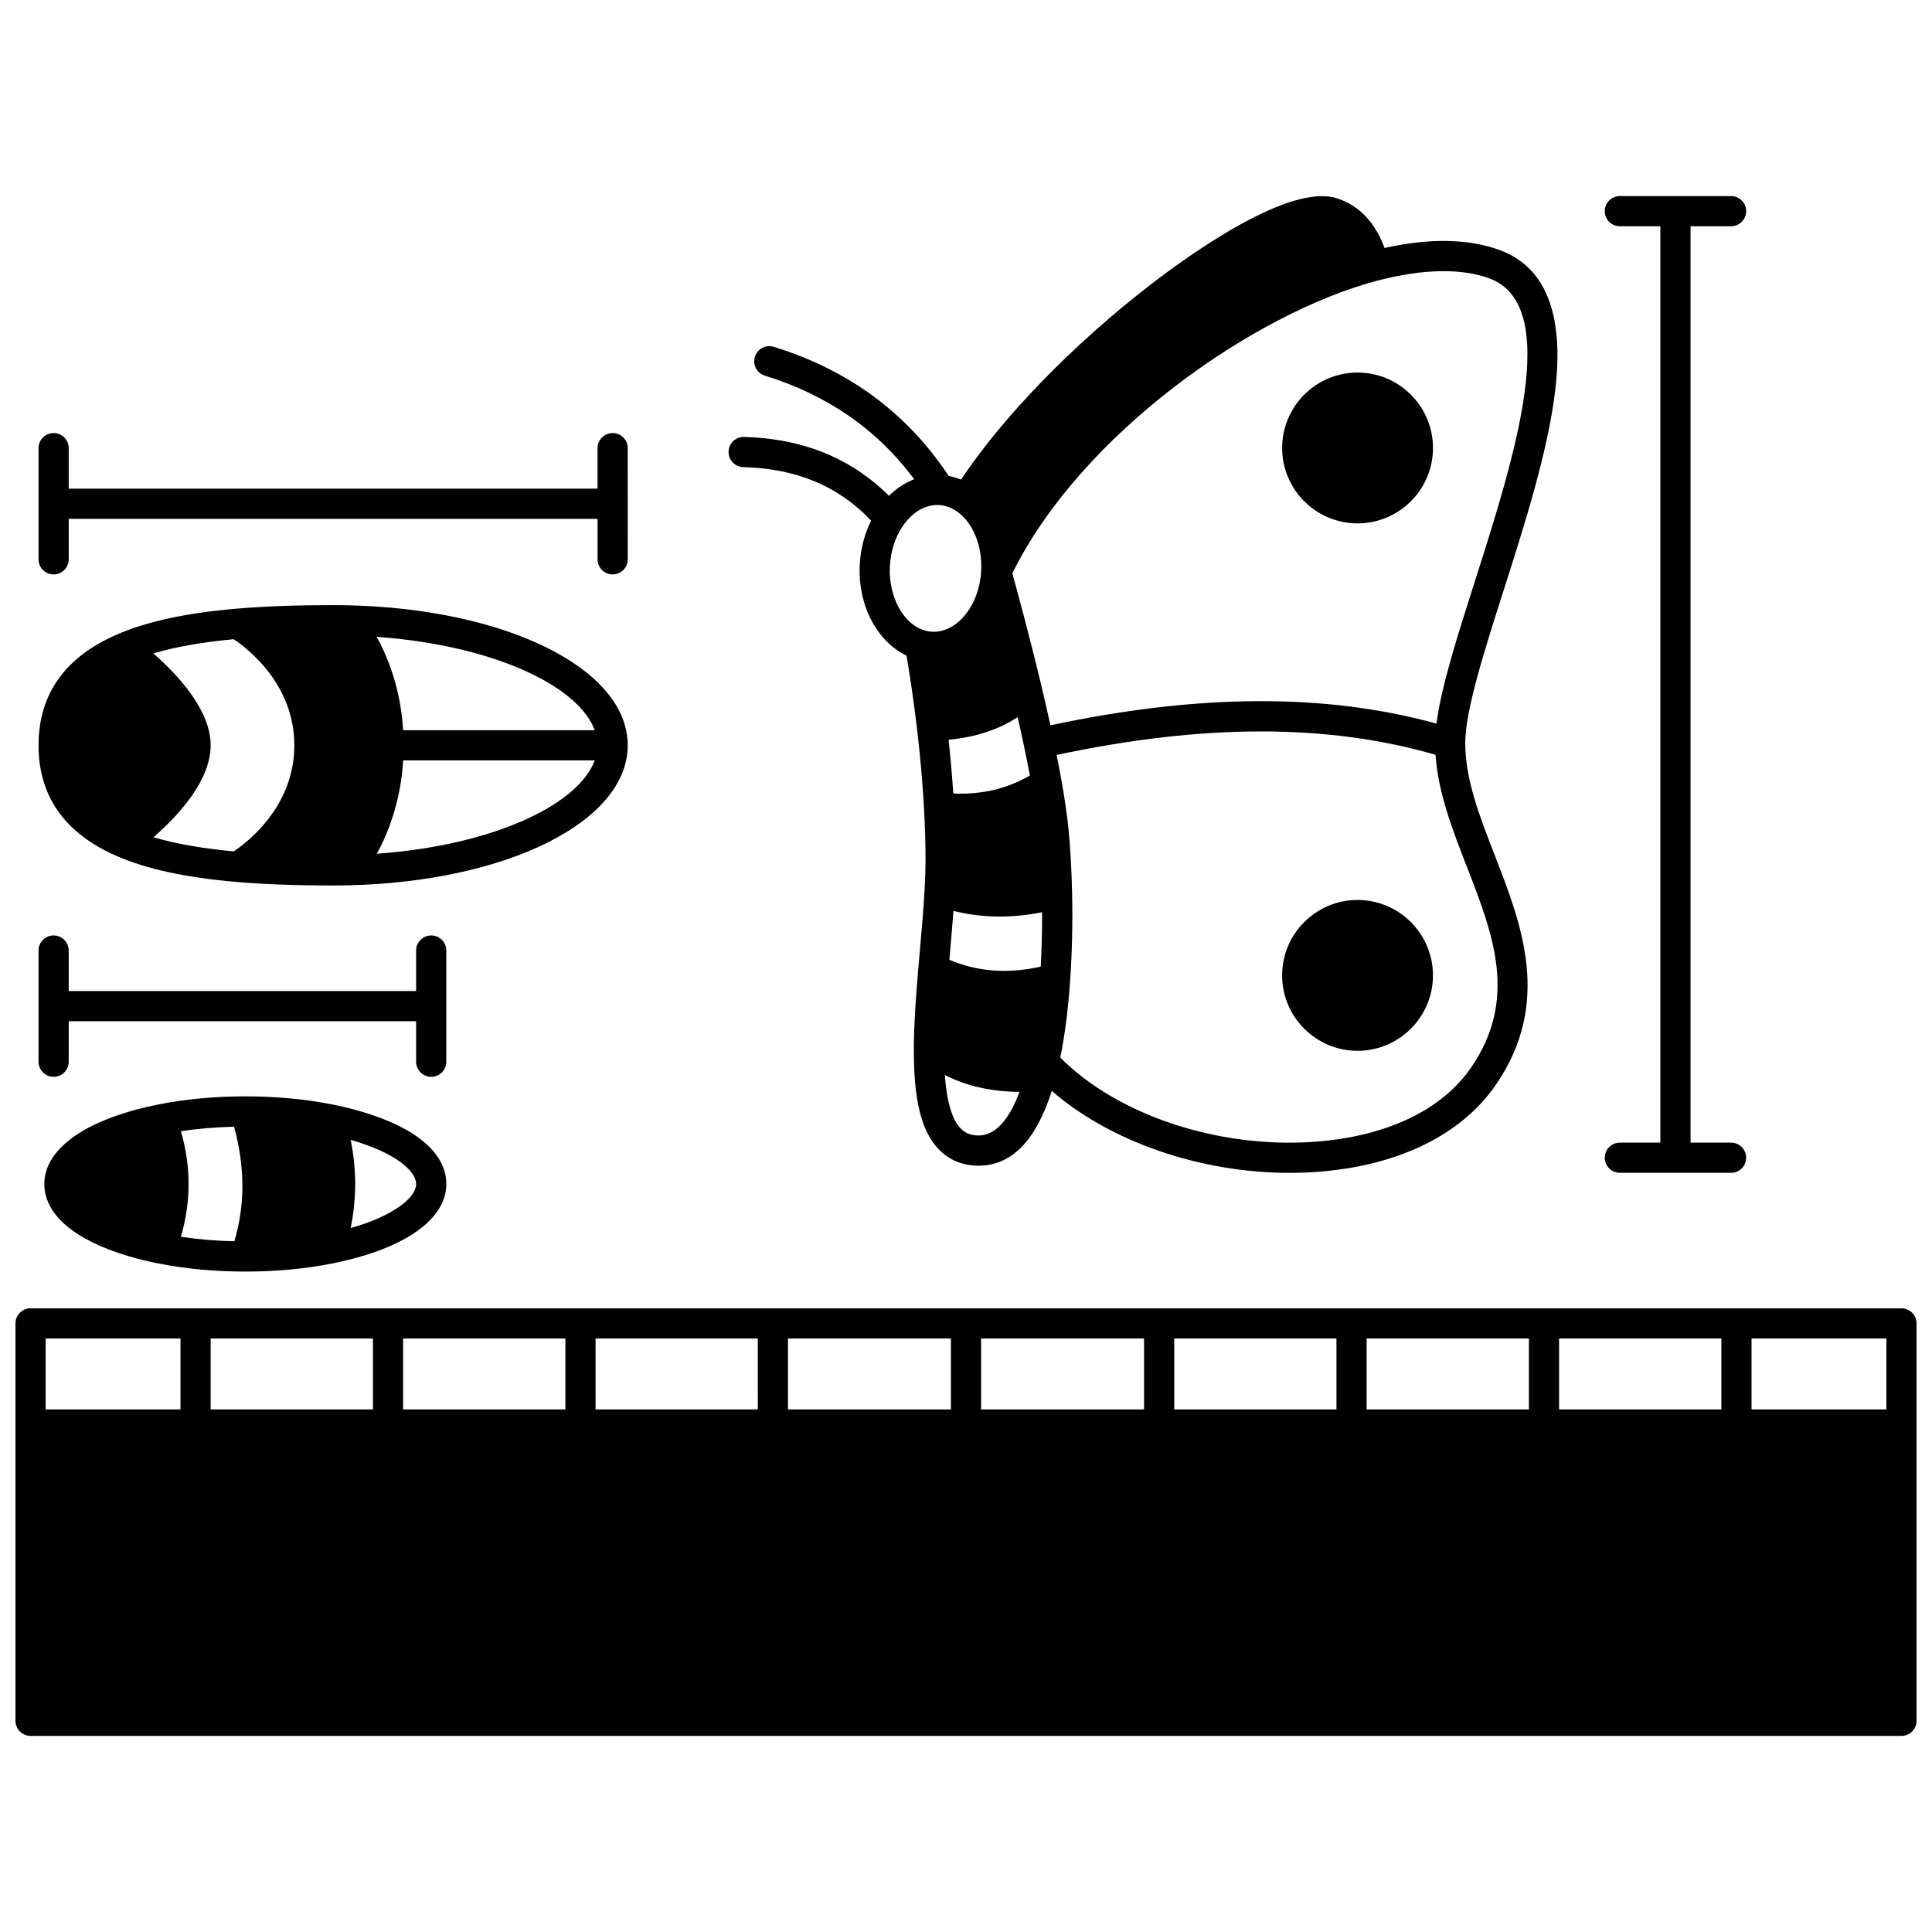
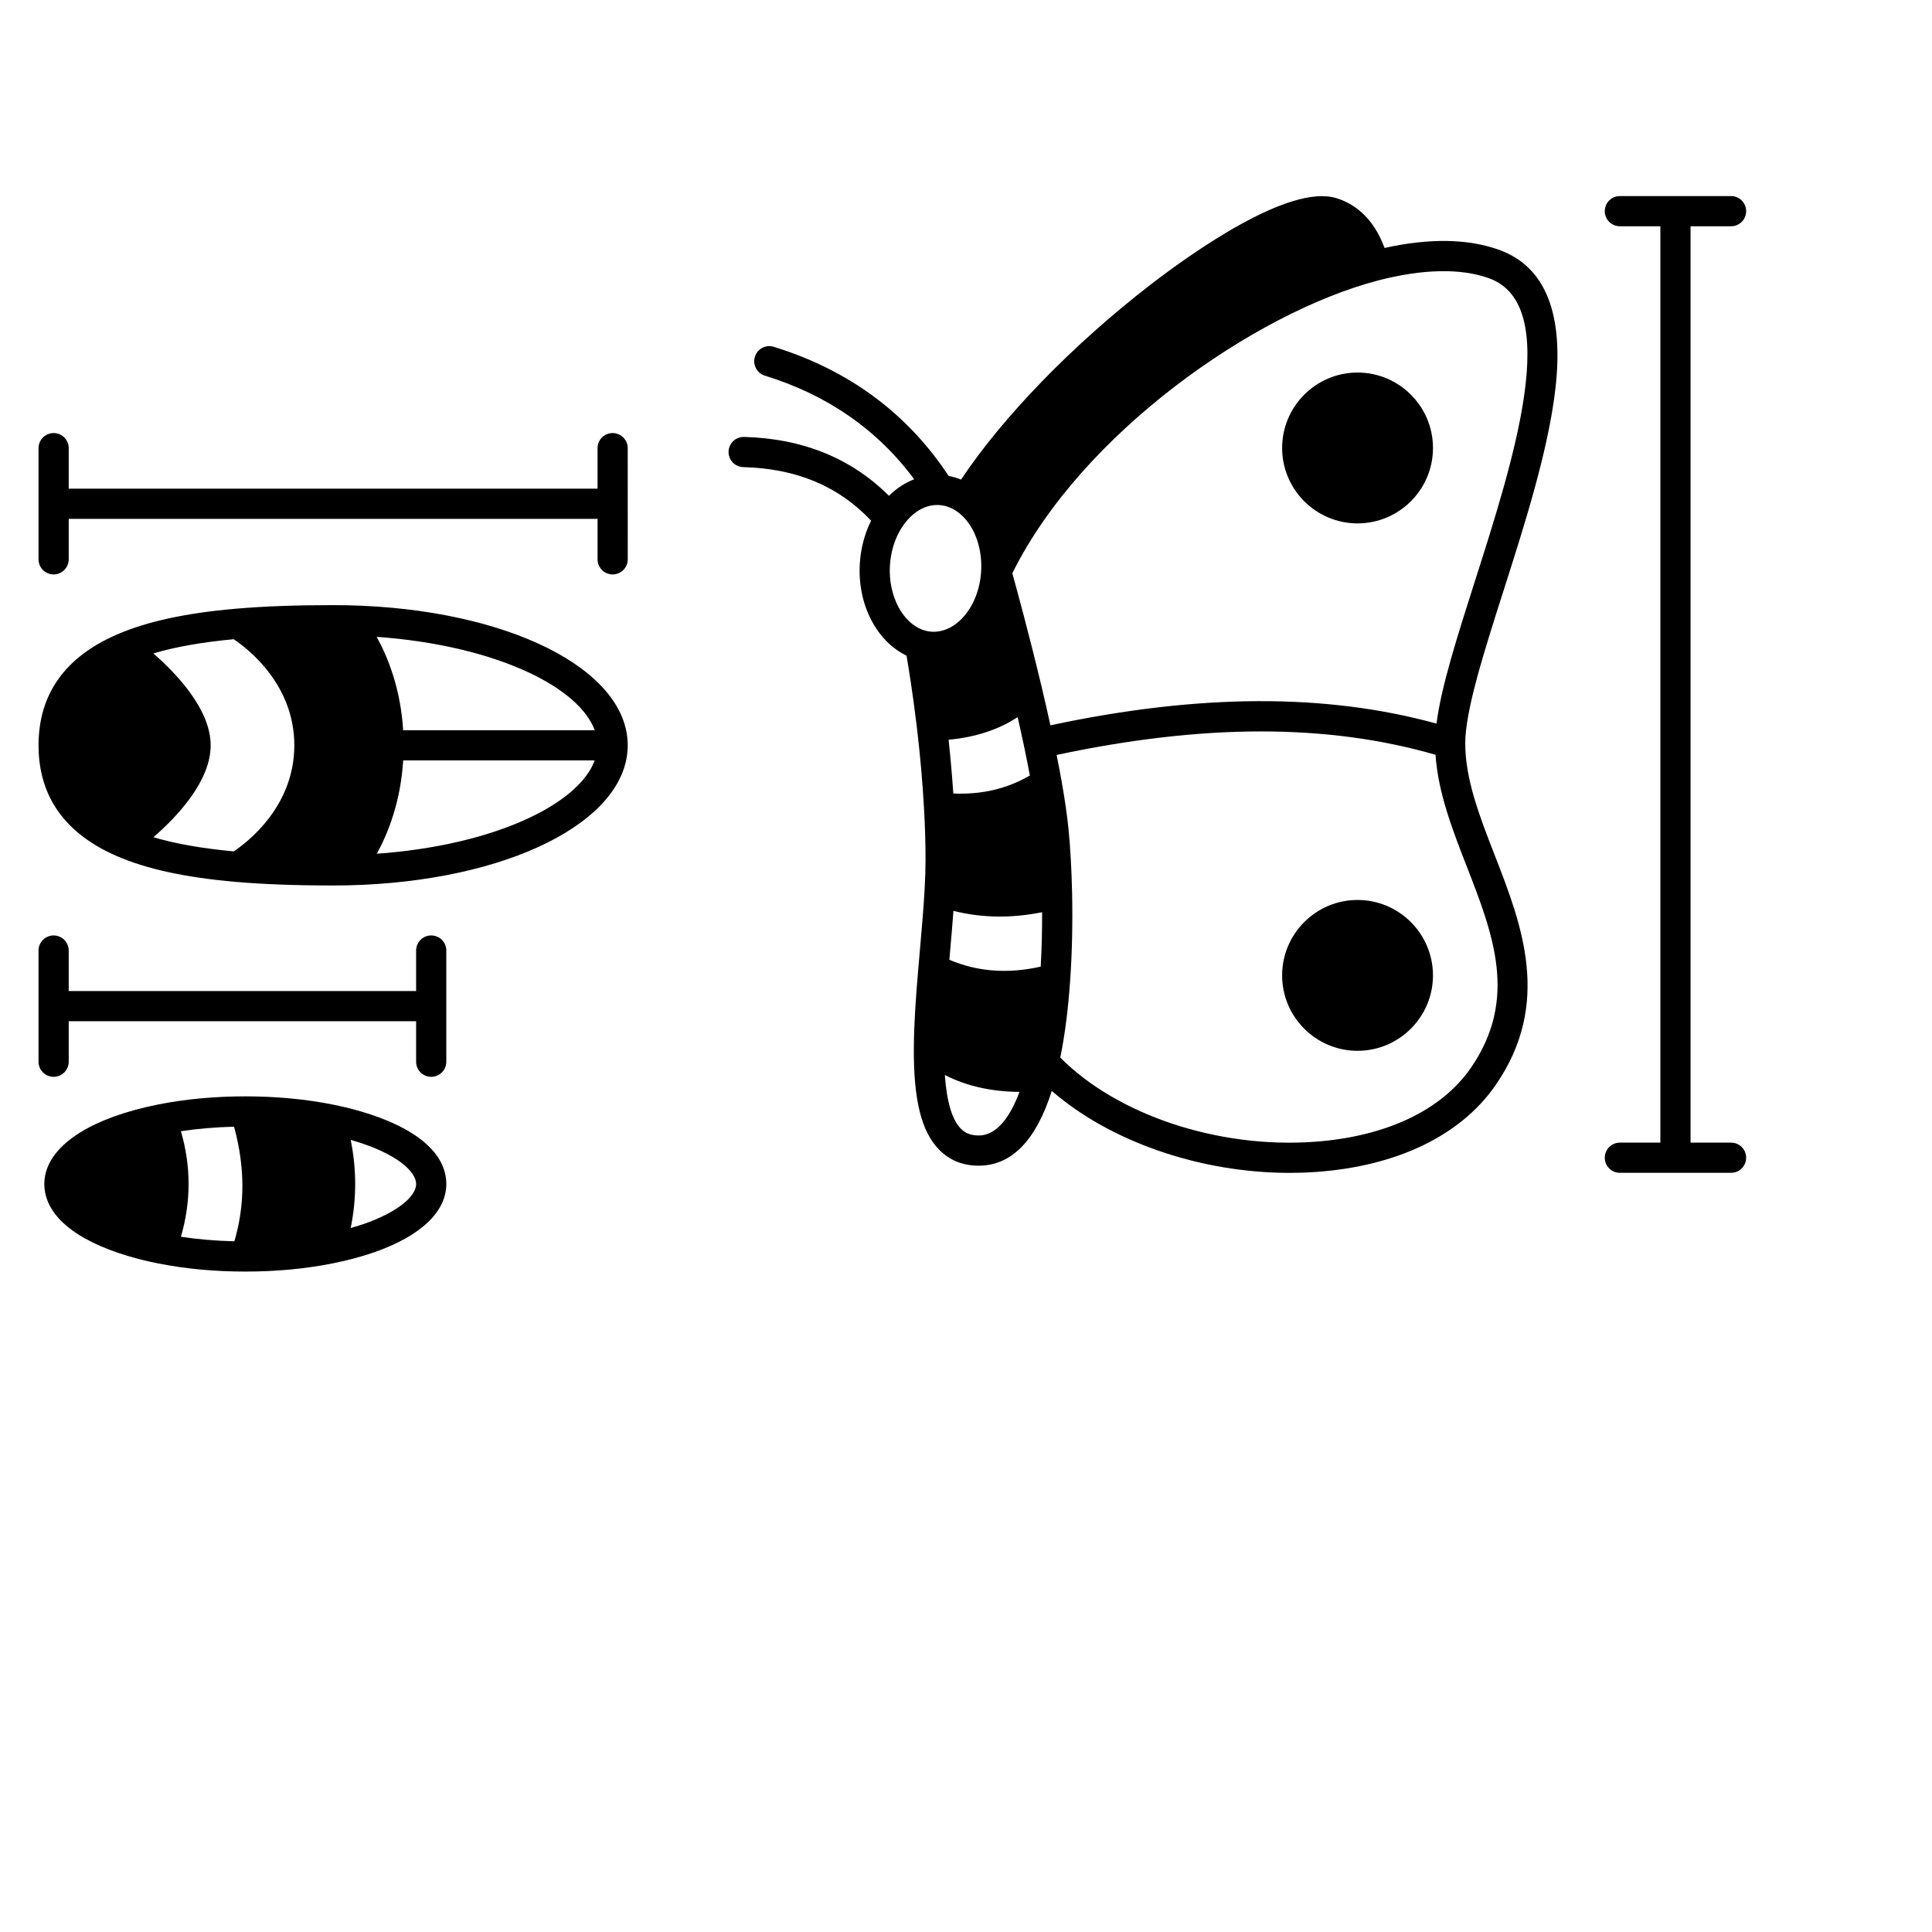
<svg xmlns="http://www.w3.org/2000/svg" width="800px" height="800px" version="1.1" viewBox="144 144 512 512">
  <defs>
    <clipPath id="a">
      <path d="m148.09 490h503.81v115h-503.81z" />
    </clipPath>
  </defs>
  <path d="m340.98 267.79c14.105 0.375 25.215 5.023 33.879 14.188-1.742 3.484-2.777 7.414-3.008 11.539-0.605 10.742 4.504 20.461 12.387 24.23 0.57 3.312 1.699 10.25 2.738 18.992 0.883 7.426 1.52 14.652 1.898 21.488 0.27 4.723 0.402 9.34 0.402 13.719 0 2.297-0.082 4.894-0.254 7.945-0.27 4.828-0.715 9.945-1.191 15.359-0.152 1.738-0.305 3.481-0.453 5.223 0 0.016-0.004 0.031-0.004 0.051 0 0.008 0 0.012-0.004 0.02-0.68 7.977-1.141 14.566-1.188 20.758-0.125 14.133 1.961 22.598 6.766 27.445 2.742 2.766 6.246 4.168 10.418 4.168 8.691 0 15.199-6.664 19.367-19.816 15.5 13.469 39.375 21.723 63.031 21.723 2.316 0 4.637-0.078 6.941-0.242 21.551-1.508 38.488-9.703 47.695-23.082 14.945-21.727 6.863-42.496-0.266-60.82-4.027-10.344-7.828-20.117-7.828-29.695 0-8.656 4.938-24.137 10.168-40.523 5.551-17.391 11.84-37.102 13.715-53.367 2.312-20.035-2.68-32.434-14.828-36.852-8.254-3-18.484-3.172-30.445-0.535-3.109-8.508-8.504-11.883-12.742-13.191-12.609-3.914-38.703 14.766-49.336 22.973-20.559 15.871-39.031 34.918-50.152 51.609-1.07-0.438-2.168-0.762-3.289-0.973-10.918-16.578-26.492-28.094-46.344-34.219-2.109-0.652-4.348 0.531-5 2.644-0.652 2.109 0.531 4.348 2.644 5 16.578 5.113 29.859 14.344 39.57 27.453-2.418 0.938-4.688 2.426-6.691 4.387-9.949-9.93-22.832-15.184-38.395-15.598-2.207-0.051-4.043 1.684-4.102 3.891-0.055 2.211 1.691 4.051 3.898 4.109zm78.82 132.38c-8.781 1.953-16.746 1.352-24.207-1.816 0.07-0.805 0.141-1.613 0.207-2.414 0.32-3.644 0.621-7.144 0.871-10.547 3.981 0.996 8.078 1.504 12.281 1.504 3.664 0 7.406-0.387 11.219-1.148 0.016 4.973-0.113 9.785-0.371 14.422zm-4.41-58.371c0.594 2.832 1.098 5.379 1.539 7.719-6.102 3.531-12.785 5.102-20.297 4.766-0.309-4.617-0.723-9.379-1.246-14.25 7.086-0.645 13.207-2.652 18.301-5.988 0.609 2.668 1.18 5.266 1.703 7.754zm-12.02 103.11c-2.016 0-3.519-0.57-4.738-1.801-2.316-2.336-3.734-7.109-4.242-14.223 5.699 2.922 12.316 4.422 19.789 4.477-2.269 6.047-5.731 11.547-10.809 11.547zm129.32-71.336c7.031 18.074 13.676 35.148 1.129 53.387-7.797 11.328-22.594 18.301-41.664 19.637-25.445 1.781-52.117-7.144-67.168-22.332 1.223-6.004 2.109-12.934 2.629-20.641 0.5-7.242 0.668-14.98 0.5-23.004-0.133-6.102-0.469-12.098-0.949-16.879-0.352-3.574-0.965-7.812-1.871-12.961-0.004-0.02-0.008-0.039-0.012-0.059 0-0.004-0.004-0.008-0.004-0.012-0.363-2.039-0.785-4.246-1.262-6.641 38.922-8.293 71.848-8.309 100.41-0.043 0.676 10.035 4.519 19.938 8.258 29.547zm5.945-155.82c19.57 7.113 6.629 47.676-3.773 80.27-4.746 14.875-8.938 28.035-10.172 37.738-29.395-8.078-62.961-7.934-102.32 0.453-0.719-3.285-1.5-6.699-2.332-10.219-3.246-13.641-6.606-25.91-7.762-30.066 18.359-37.141 64.324-69.102 96.918-77.598 11.824-3.082 22.004-3.285 29.445-0.578zm-146.27 60.074c0.164 0 0.328 0.004 0.492 0.016 1.715 0.094 3.348 0.691 4.867 1.785 4.191 2.984 6.664 9.137 6.293 15.672v0.004c-0.262 4.668-1.879 8.938-4.559 12.027-2.43 2.801-5.445 4.234-8.457 4.078-0.707-0.039-1.379-0.16-2.055-0.363-5.644-1.711-9.562-9.055-9.113-17.082 0.215-3.836 1.34-7.402 3.254-10.316 2.453-3.723 5.809-5.82 9.277-5.82z" />
  <path d="m483.78 262.72c0 11.02 8.965 19.984 19.984 19.984 11.023 0 19.992-8.965 19.992-19.984 0-11.023-8.969-19.992-19.992-19.992-11.02 0-19.984 8.969-19.984 19.992z" />
  <path d="m503.76 382.5c-11.02 0-19.984 8.969-19.984 19.992 0 11.02 8.965 19.984 19.984 19.984 11.023 0 19.992-8.965 19.992-19.984 0-11.023-8.969-19.992-19.992-19.992z" />
  <path d="m239.68 438.55c-2.394-0.703-4.93-1.32-7.539-1.836-7.195-1.438-14.977-2.168-23.125-2.168-8.16 0-15.949 0.73-23.137 2.164-2.102 0.414-4.25 0.922-6.398 1.508-15.086 4.172-23.734 11.293-23.734 19.539 0 8.062 7.914 14.855 22.273 19.125 2.512 0.75 5.156 1.402 7.852 1.93 7.199 1.438 14.988 2.168 23.145 2.168 8.152 0 15.934-0.73 23.133-2.168 3.906-0.777 7.57-1.754 10.895-2.902 12.402-4.301 19.234-10.75 19.234-18.152-0.004-8.129-8.027-14.949-22.598-19.207zm-47.738 5.231c4.481-0.672 9.246-1.078 14.09-1.195 2.914 10.695 2.938 20.68 0.078 30.367-4.91-0.113-9.648-0.516-14.168-1.199 2.711-9.301 2.711-18.676 0-27.973zm48.488 24.574c-1.117 0.387-2.293 0.742-3.496 1.082 1.59-7.769 1.59-15.578 0-23.348 0.164 0.047 0.336 0.086 0.5 0.133 11.637 3.398 16.844 8.242 16.844 11.535 0 3.519-5.438 7.68-13.848 10.598z" />
  <path d="m174.94 370.86c7.965 3.465 18.312 5.707 31.641 6.856 7.398 0.637 15.805 0.945 25.703 0.945 1.309 0 2.621-0.012 3.91-0.039 42.277-0.961 74.16-16.914 74.16-37.105 0-20.211-31.898-36.164-74.195-37.113-1.281-0.031-2.574-0.039-3.875-0.039-9.895 0-18.301 0.309-25.703 0.945-13.324 1.148-23.672 3.394-31.625 6.863-13.762 5.965-20.742 15.84-20.742 29.348 0 13.504 6.977 23.375 20.727 29.34zm47.059-29.344c0 16.176-12.371 25.645-16.059 28.113-8.398-0.785-15.434-2.023-21.281-3.754 6.266-5.438 15.168-14.832 15.168-24.355 0-9.473-8.965-18.93-15.188-24.355 5.844-1.738 12.883-2.981 21.289-3.766 3.684 2.453 16.07 11.922 16.07 28.117zm62.211 19.25c-10.832 5.086-24.945 8.379-40.352 9.484 2.969-5.398 6.316-13.754 6.988-24.734h50.762c-2.023 5.492-8.113 10.891-17.398 15.25zm17.398-23.25h-50.766c-0.68-11-4.043-19.359-7.016-24.746 15.406 1.102 29.527 4.394 40.367 9.48 9.293 4.363 15.391 9.766 17.414 15.266z" />
  <path d="m158.21 296.23c2.207 0 4-1.789 4-4v-10.734h140.15v10.734c0 2.207 1.789 4 4 4 2.207 0 4-1.789 4-4l-0.008-29.465c0-2.207-1.789-4-4-4-2.207 0-4 1.789-4 4v10.734h-140.14v-10.734c0-2.207-1.789-4-4-4-2.207 0-4 1.789-4 4v29.469c0.004 2.207 1.793 3.996 4.004 3.996z" />
  <path d="m158.21 429.37c2.207 0 4-1.789 4-4v-10.734h92.066v10.734c0 2.207 1.789 4 4 4 2.207 0 4-1.789 4-4v-29.469c0-2.207-1.789-4-4-4-2.207 0-4 1.789-4 4v10.734h-92.066v-10.734c0-2.207-1.789-4-4-4-2.207 0-4 1.789-4 4v29.469c0 2.211 1.789 4 4 4z" />
  <path d="m573.28 446.81c-2.207 0-4 1.789-4 4 0 2.207 1.789 4 4 4h29.469c2.207 0 4-1.789 4-4 0-2.207-1.789-4-4-4h-10.734v-242.85h10.734c2.207 0 4-1.789 4-4 0-2.207-1.789-4-4-4h-29.469c-2.207 0-4 1.789-4 4 0 2.207 1.789 4 4 4h10.734v242.85z" />
  <g clip-path="url(#a)">
-     <path d="m647.91 490.72h-495.81c-2.207 0-4 1.789-4 4v105.31c0 2.207 1.789 4 4 4h495.81c2.207 0 4-1.789 4-4l-0.004-105.31c0-2.207-1.789-4-3.996-4zm-90.738 26.801v-18.805h43.004v18.805zm-7.996 0h-43.004v-18.805h43.004zm-51 0h-42.996v-18.805h42.992zm-50.992 0h-43.184v-18.805h43.184zm-51.18 0h-43.184v-18.805h43.184zm-51.18 0h-42.992l-0.004-18.805h42.992zm-50.992 0h-43.004v-18.805h43.004zm-51 0h-43.004v-18.805h43.004zm401.08 0h-35.738v-18.805h35.738zm-452.08-18.805v18.805h-35.738v-18.805z" />
-   </g>
+     </g>
</svg>